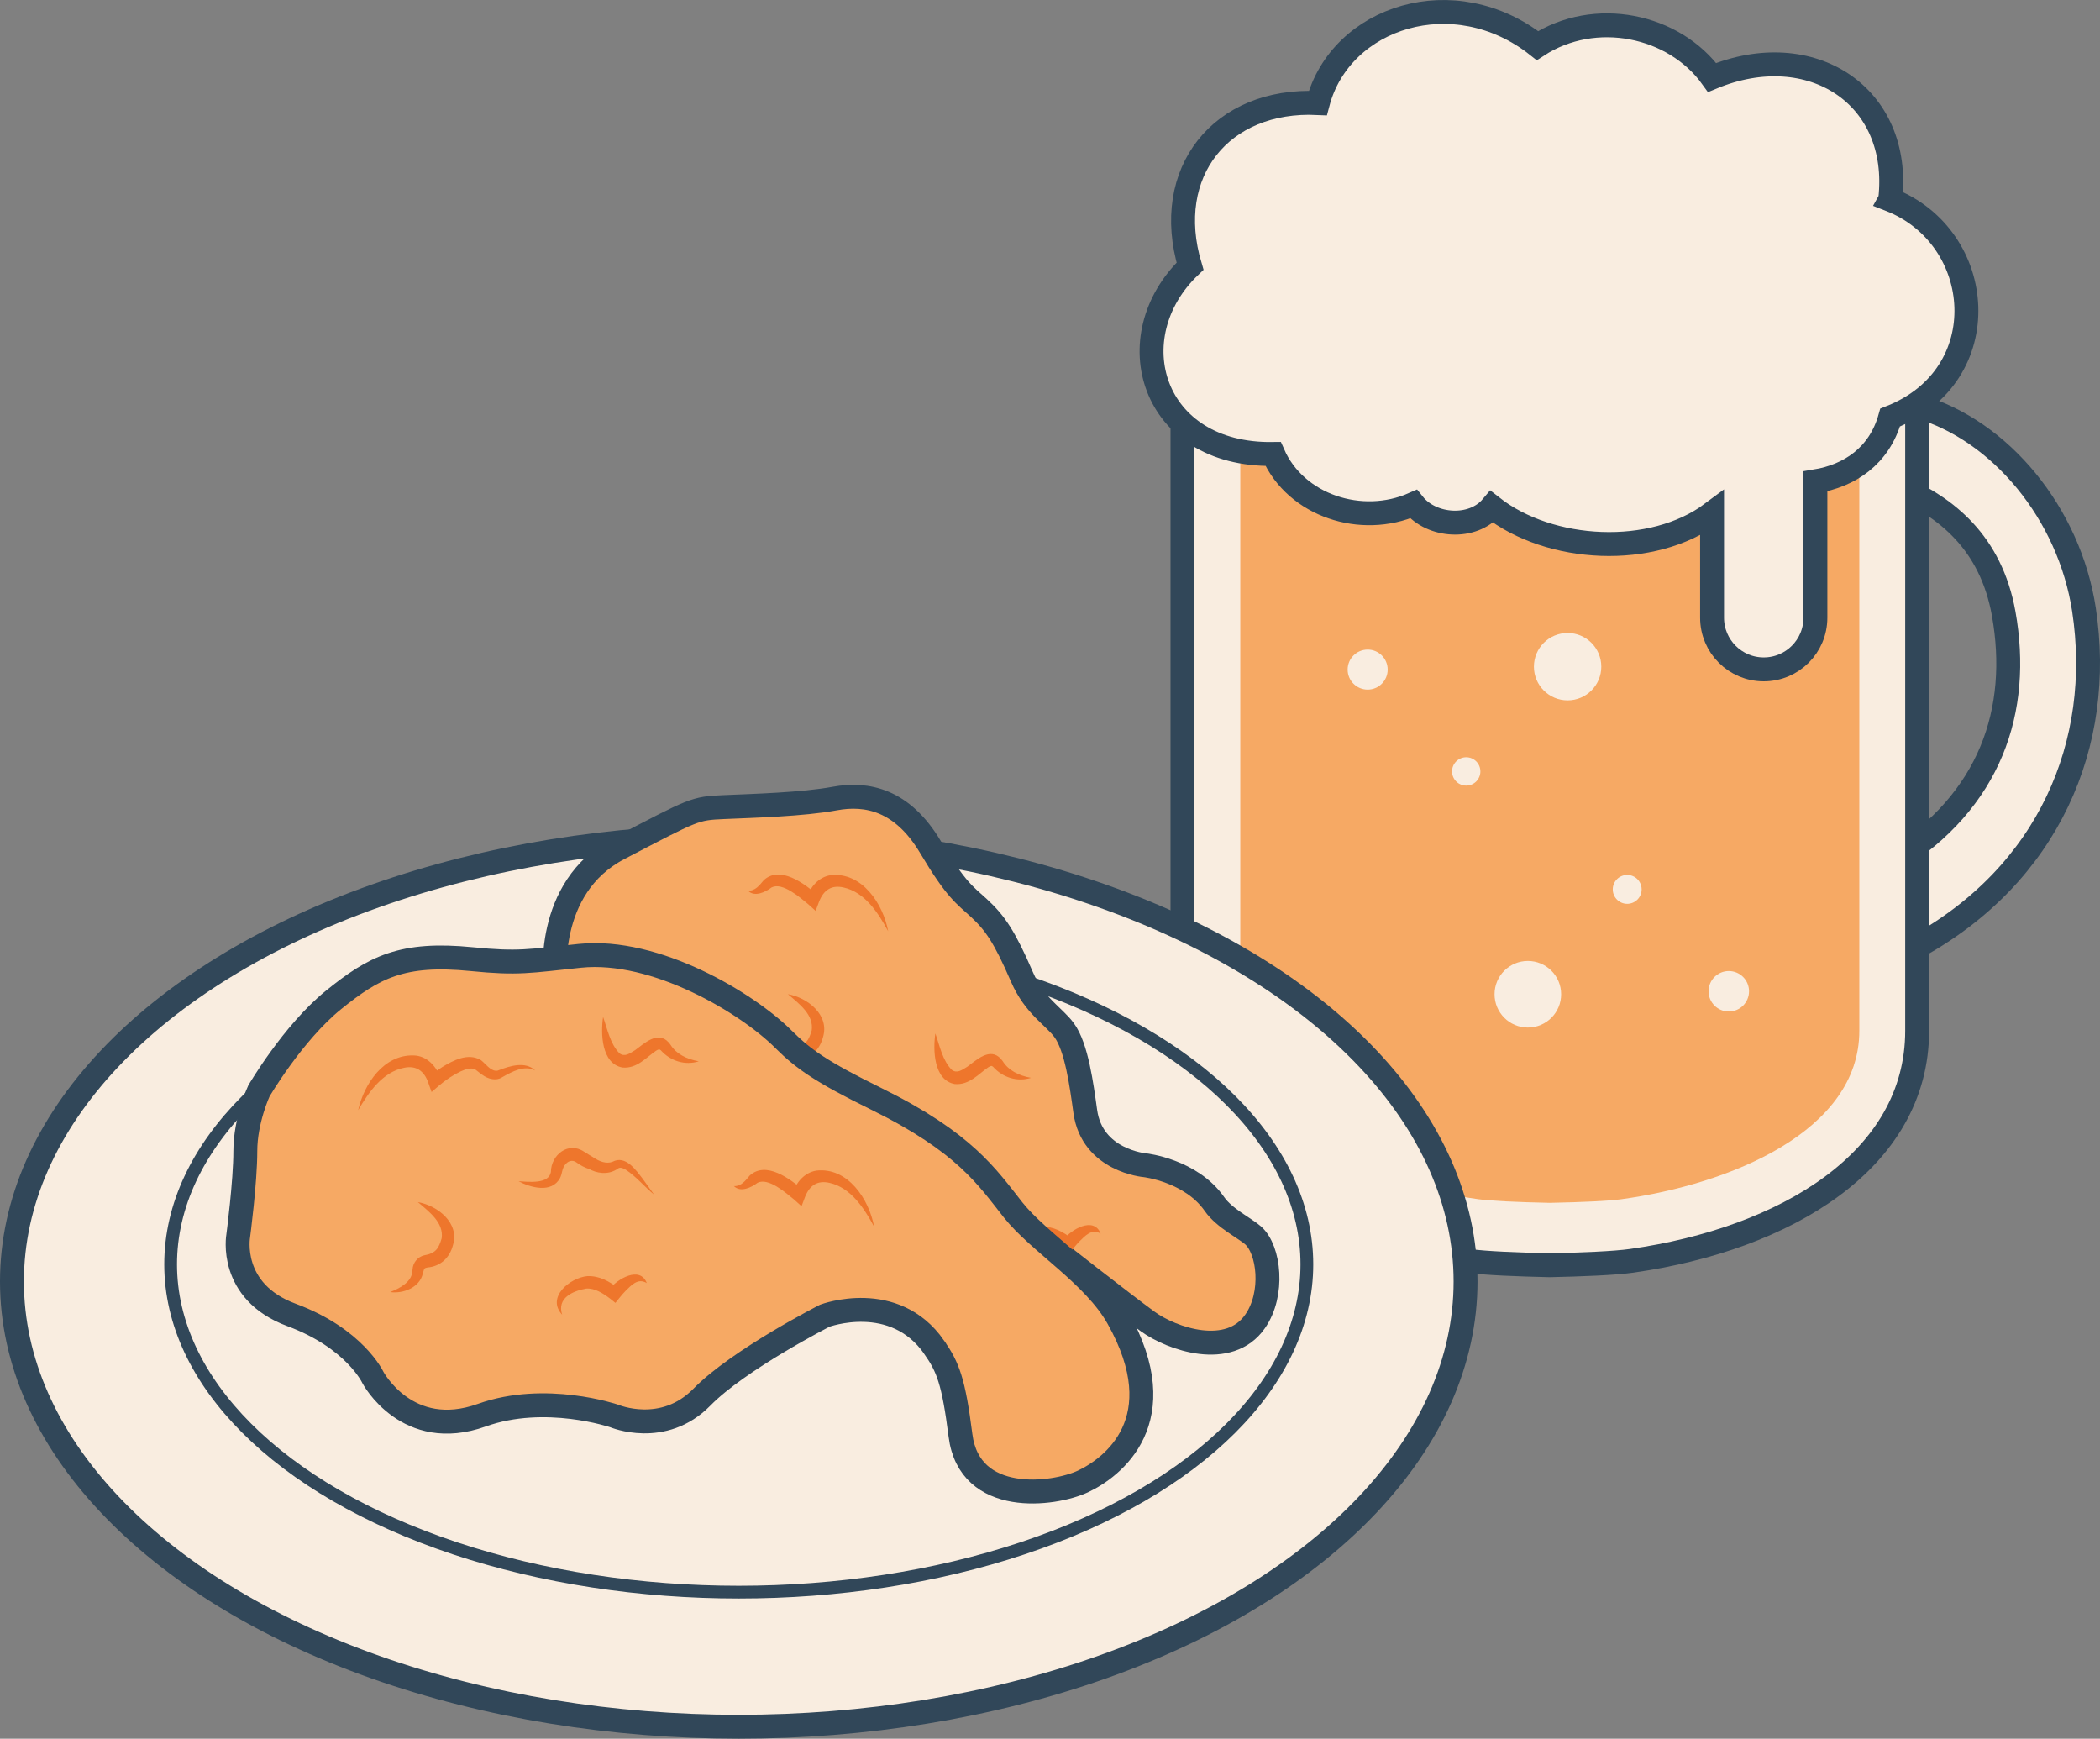
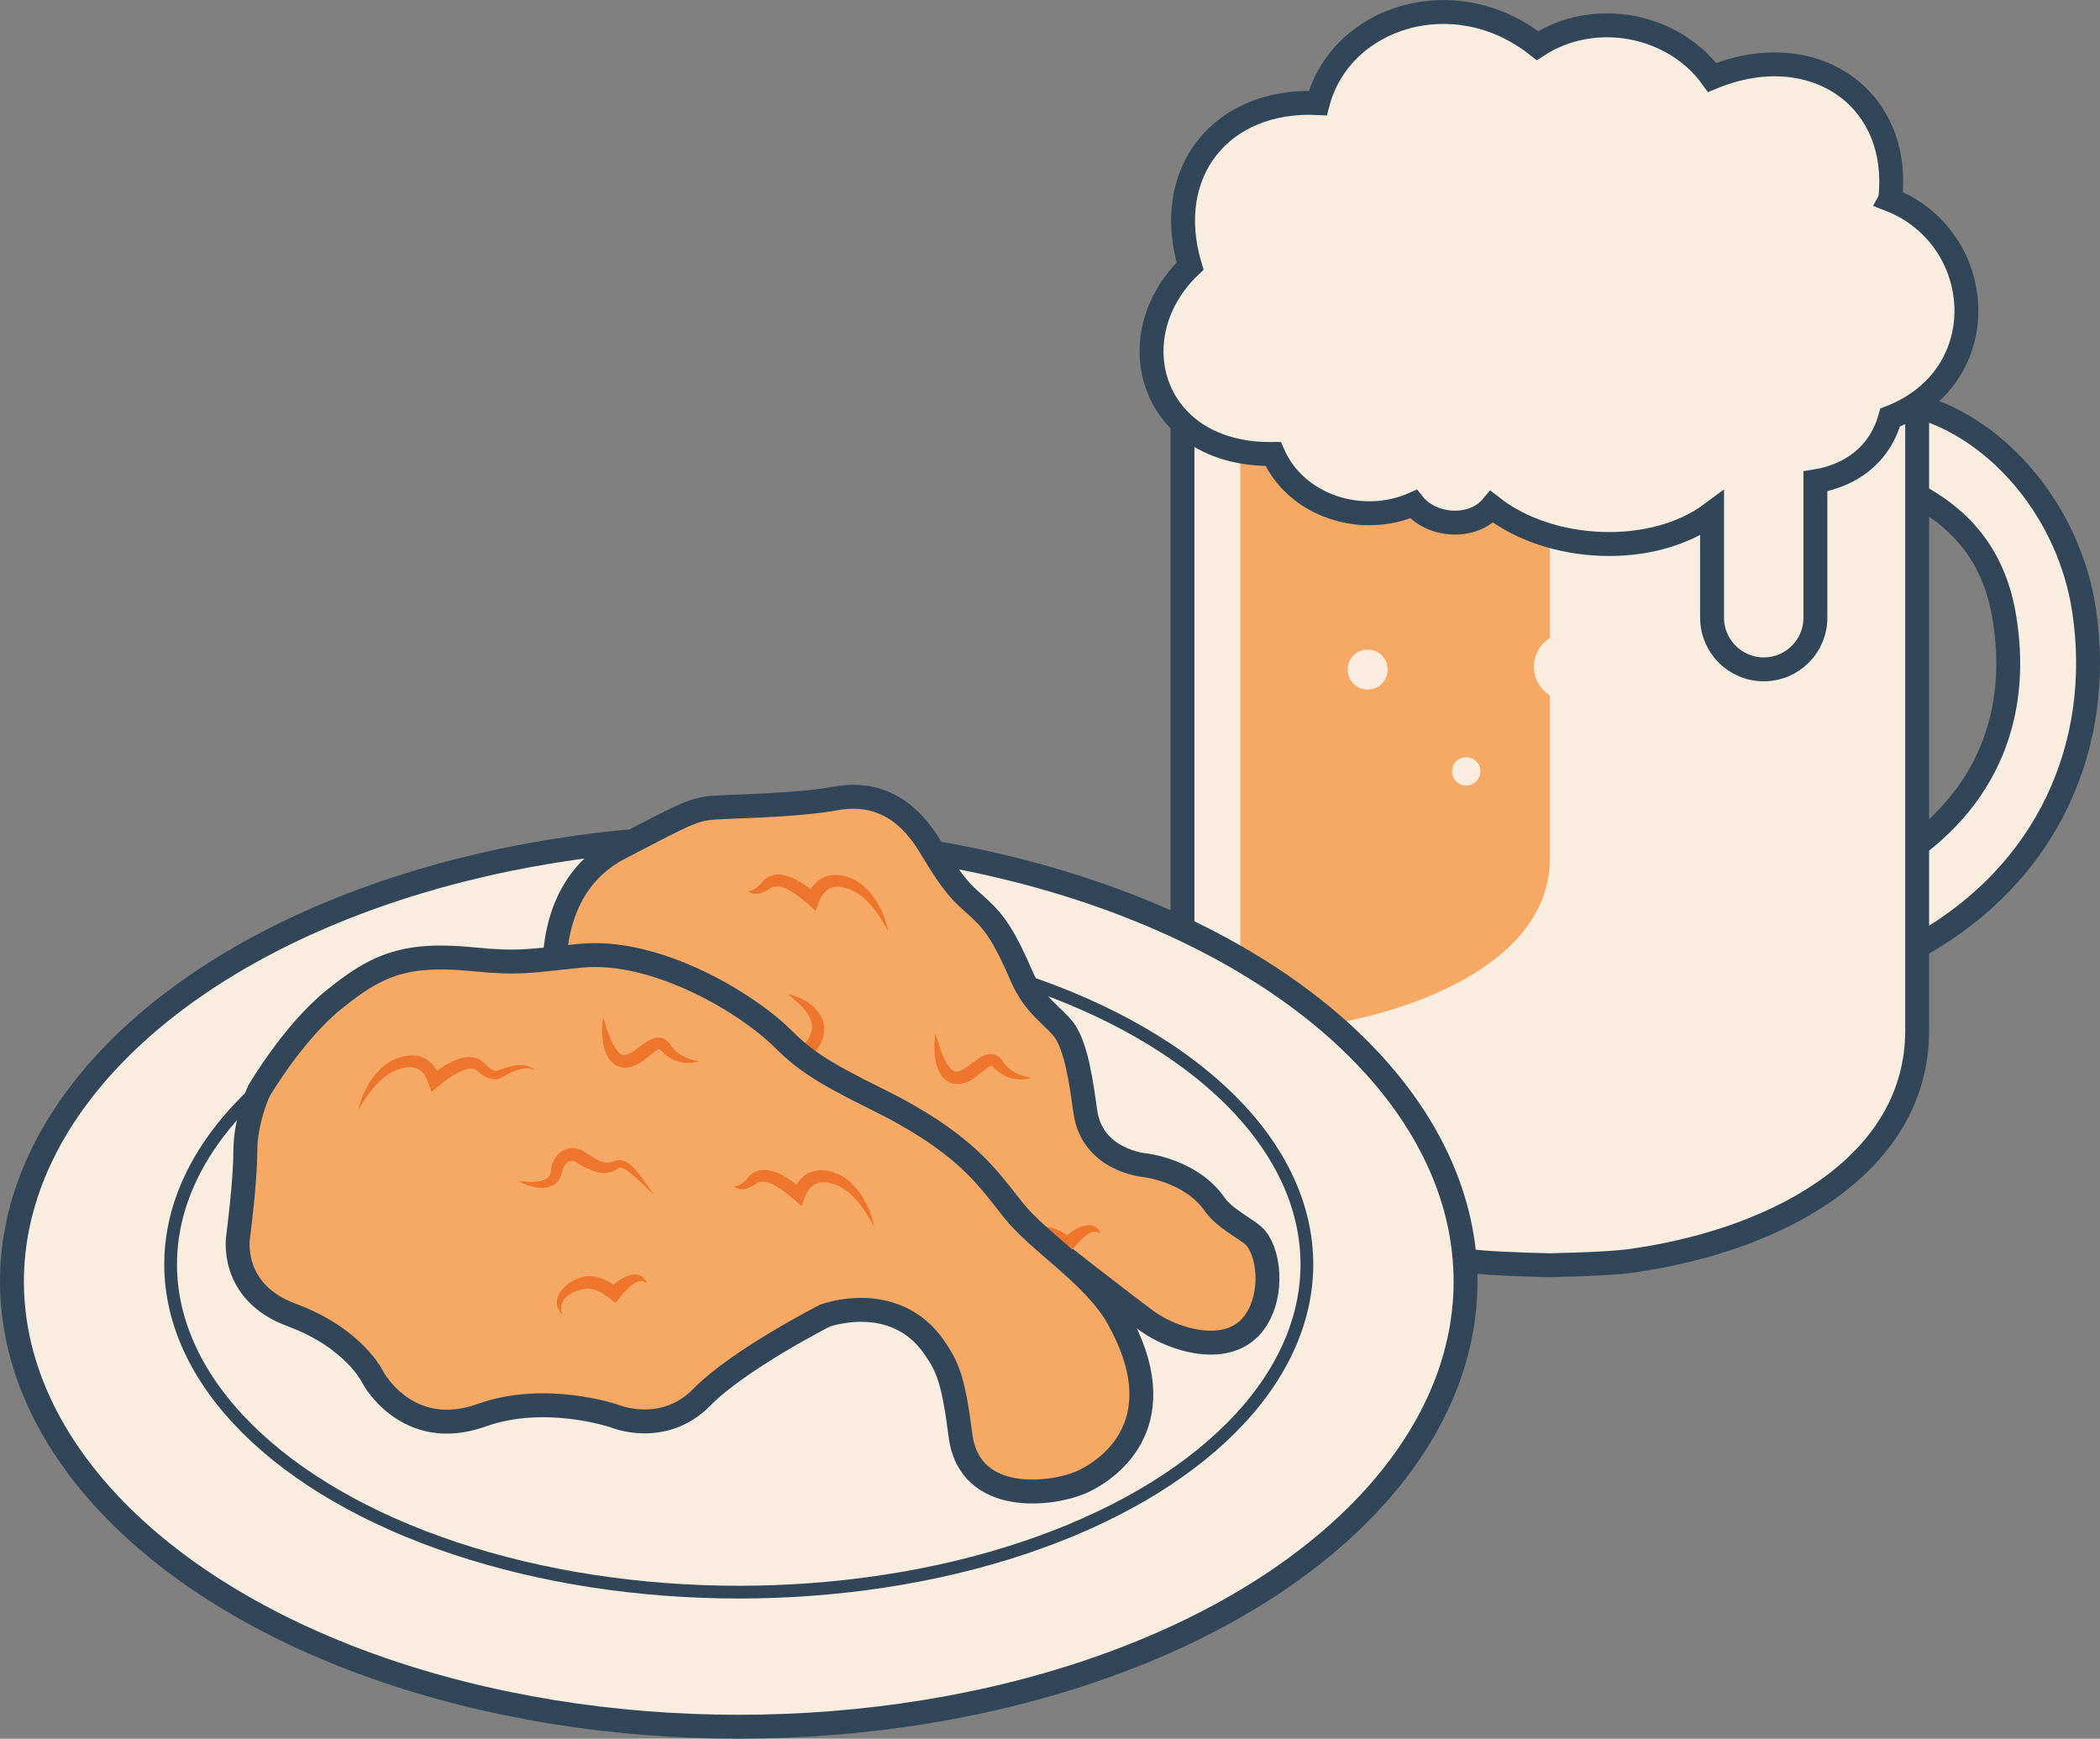
<svg xmlns="http://www.w3.org/2000/svg" id="Laag_1" data-name="Laag 1" viewBox="0 0 474.32 392.67">
  <rect x="0" y="0" width="474.32" height="392.67" fill="#808080" stroke="none" />
  <defs>
    <style>
      .cls-1, .cls-2, .cls-3 {
        stroke: #314759;
        stroke-miterlimit: 10;
      }

      .cls-1, .cls-2, .cls-4 {
        fill: #f9ede0;
      }

      .cls-1, .cls-3 {
        stroke-width: 5.4px;
      }

      .cls-2 {
        stroke-width: 2.88px;
      }

      .cls-5 {
        fill: #ee762c;
      }

      .cls-5, .cls-6, .cls-4 {
        stroke-width: 0px;
      }

      .cls-6, .cls-3 {
        fill: #f6a964;
      }
    </style>
  </defs>
  <path class="cls-1" d="M432.48,214.07l-4.86-19.58c22-13.59,28.83-34.18,24.95-55.89-2.9-16.23-13.15-23.97-23.14-28.44l3.79-18.38c18.6,5.36,34.17,24.21,37.48,45.9,4.6,30.14-7.9,59.9-38.21,76.38Z" />
  <path class="cls-1" d="M350.06,89.15h-82.98v143.62c0,29.32,29.78,47.04,64.48,51.97,3.94.56,11.34.84,18.49,1h0s0,0,0,0,0,0,0,0h0c7.16-.16,14.55-.44,18.49-1,34.7-4.93,64.48-22.65,64.48-51.97V89.15h-82.97Z" />
-   <path class="cls-6" d="M350.06,103.25h0s-69.92,0-69.92,0v129.54c0,22.6,28.96,34.61,53.77,38.04,2.72.37,8.47.66,16.14.82h0c7.68-.15,13.43-.44,16.14-.81,24.81-3.42,53.77-15.44,53.77-38.04V103.25h-69.92Z" />
+   <path class="cls-6" d="M350.06,103.25h0s-69.92,0-69.92,0v129.54h0c7.68-.15,13.43-.44,16.14-.81,24.81-3.42,53.77-15.44,53.77-38.04V103.25h-69.92Z" />
  <path class="cls-1" d="M426.93,45.08c2.68-23.47-17.91-36.85-40.22-27.58-8.57-11.94-26.48-15.64-39.45-7.2-18.73-14.82-44.46-6.59-49.61,12.97-21.82-1.03-35.2,15.64-28.86,36.85-16.63,15.85-8.87,42.82,18.77,42.41,5.15,11.73,19.97,16.47,31.7,11.32,4.12,5.15,13.38,5.76,17.7.62,13.08,10.29,36.23,11.53,49.74,1.44v23.59c0,6.44,5.22,11.67,11.67,11.67s11.67-5.22,11.67-11.67v-30.79c7.62-1.24,14.42-5.64,16.88-14.41,24.29-9.47,21.61-40.76,0-49.2Z" />
  <circle class="cls-4" cx="308.91" cy="151.22" r="4.52" />
  <circle class="cls-4" cx="354.07" cy="150.56" r="7.61" />
  <circle class="cls-4" cx="331.17" cy="174.22" r="3.2" />
  <circle class="cls-4" cx="367.53" cy="200.86" r="3.26" />
  <circle class="cls-4" cx="345.09" cy="224.54" r="7.52" />
  <circle class="cls-4" cx="390.48" cy="223.87" r="4.57" />
  <ellipse class="cls-1" cx="166.86" cy="289.42" rx="164.16" ry="100.55" />
  <ellipse class="cls-2" cx="166.86" cy="285.54" rx="128.32" ry="74.03" />
  <path class="cls-5" d="M181.31,224.52c4.42.76,9.51,4.68,7.94,9.75-.76,2.88-2.84,4.78-5.78,5.02-.63.14-.55.15-.78.53-.06.24-.17.57-.23.81-.72,3.22-4.46,4.62-7.39,4.21,2.06-.81,4.56-2.1,4.97-4.3.01-.2.06-.62.09-.82.08-1.49,1.14-2.83,2.63-3.18,2.7-.46,3.29-1.65,3.95-3.84.49-3.51-2.72-5.92-5.38-8.18h0Z" />
  <path class="cls-3" d="M125.43,221.53s-2.67-21.04,14.37-29.92c17.04-8.89,17.04-9.04,23.7-9.33s17.78-.59,25.04-1.93,15.26.26,21.63,10.96c5.87,9.87,7.73,10.79,10.96,13.78,3.61,3.33,5.75,6.42,9.69,15.52,2.88,6.65,7.22,8.88,9.54,12.05,2.82,3.84,3.94,12.41,4.77,18.35,1.56,11.17,13.48,12.15,13.48,12.15,0,0,10.41,1.16,15.71,8.78,2.22,3.19,6.89,5.44,8.73,7.07,3.62,3.23,4.78,13.16.44,19.41-5.85,8.44-18.81,4-24.3,0-5.48-4-21.63-16.66-21.63-16.66l-58.22-30.01-53.92-30.22Z" />
  <path class="cls-5" d="M229.5,285.76c-3.68-3.94,1.73-8.35,5.64-8.73,2.74-.12,5.04,1.19,7.11,2.81,0,0-2.14.21-2.14.21,1.73-2.34,6.95-5.46,8.49-1.45-2.01-1.23-3.51.5-4.85,1.82-.76.79-1.57,1.81-2.24,2.65,0,0-1.2-.96-1.2-.96-1.53-1.16-3.47-2.43-5.41-2.27-3.05.55-6.66,2.12-5.41,5.92h0Z" />
  <path class="cls-5" d="M177.94,224.52c4.42.76,9.51,4.68,7.94,9.75-.76,2.88-2.84,4.78-5.78,5.02-.63.14-.55.15-.78.53-.06.24-.17.57-.23.81-.72,3.22-4.46,4.62-7.39,4.21,2.06-.81,4.56-2.1,4.97-4.3.01-.2.06-.62.09-.82.08-1.49,1.14-2.83,2.63-3.18,2.7-.46,3.29-1.65,3.95-3.84.49-3.51-2.72-5.92-5.38-8.18h0Z" />
  <path class="cls-3" d="M211.01,304.28c3.1,4.46,4.37,7.62,5.93,19.89,2.02,15.95,21.05,13.49,27.65,10.41,6.6-3.08,20.95-13.79,7.92-36.96-5.43-9.66-17.85-17.01-23.68-24.37s-10.86-15.22-30.92-25.09c-12.19-6-16.38-8.88-20.97-13.47-8.11-8.1-28.76-20.6-45.96-18.83-11.51,1.19-13.83,1.81-24.45.75-15.69-1.56-22.03,1.8-31.22,9.23-9.18,7.44-16.84,20.56-16.84,20.56,0,0-3.06,6.56-3.06,13.56s-1.6,19.13-1.6,19.13c0,0-2.3,12.56,12.03,17.87s18.4,14.15,18.4,14.15c0,0,7.73,14.53,24.59,8.49,14.33-5.13,29.9.18,29.9.18,0,0,11.05,4.69,19.81-4.25,8.32-8.49,27.77-18.4,27.77-18.4,0,0,15.67-5.84,24.7,7.14Z" />
  <path class="cls-5" d="M80.91,250.68c1.32-5.86,5.74-12.52,12.48-12.32,3.08.04,5.29,2.57,6.18,5.29,0,0-2.4-.7-2.4-.7.9-.74,1.76-1.36,2.71-1.96,2.47-1.5,5.85-3.3,8.74-1.57,1.06.81,2.04,2.29,3.33,2.4.34.02.39.02.72-.13,2.49-.97,6.05-2.07,8.22.08-2.47-1.32-5.23.27-7.41,1.48-.37.28-1.06.5-1.52.5-2.06.06-3.25-1.22-4.63-2.24-1.06-.46-2.18-.03-3.34.48-1.68.8-3.4,1.96-4.86,3.21l-1.65,1.42-.75-2.12c-.9-2.58-2.67-3.93-5.43-3.36-4.84.94-7.99,5.47-10.38,9.55h0Z" />
  <path class="cls-5" d="M197.43,277.02c-2.25-4.15-5.25-8.8-10.06-9.88-2.78-.64-4.52.61-5.54,3.18,0,0-.79,2.1-.79,2.1l-1.63-1.47c-1.89-1.55-5.83-5.05-8.29-3.84-1.4,1.07-3.87,2.27-5.35.76,1.66.07,2.62-1.26,3.56-2.38,3.71-3.39,9.13.78,12.11,3.27,0,0-2.43.62-2.43.62.91-2.41,2.68-4.55,5.36-5.01,7.15-.82,11.93,6.49,13.06,12.66h0Z" />
  <path class="cls-5" d="M200.61,210.31c-2.25-4.15-5.25-8.8-10.06-9.88-2.78-.64-4.52.61-5.54,3.18,0,0-.79,2.1-.79,2.1l-1.63-1.47c-1.89-1.55-5.83-5.05-8.29-3.84-1.4,1.07-3.87,2.27-5.35.76,1.66.07,2.62-1.26,3.56-2.38,3.71-3.39,9.13.78,12.11,3.27,0,0-2.43.62-2.43.62.91-2.41,2.68-4.55,5.36-5.01,7.15-.82,11.93,6.49,13.06,12.66h0Z" />
  <path class="cls-5" d="M126.99,296.93c-3.68-3.94,1.73-8.35,5.64-8.73,2.74-.12,5.04,1.19,7.11,2.81,0,0-2.14.21-2.14.21,1.73-2.34,6.95-5.46,8.49-1.45-2.01-1.23-3.51.5-4.85,1.82-.76.79-1.57,1.81-2.24,2.65,0,0-1.2-.96-1.2-.96-1.53-1.16-3.47-2.43-5.41-2.27-3.05.55-6.66,2.12-5.41,5.92h0Z" />
-   <path class="cls-5" d="M94.36,271.48c4.42.76,9.51,4.68,7.94,9.75-.76,2.88-2.84,4.78-5.78,5.02-.63.14-.55.15-.78.53-.06.24-.17.57-.23.81-.72,3.22-4.46,4.62-7.39,4.21,2.06-.81,4.56-2.1,4.97-4.3.01-.2.06-.62.09-.82.08-1.49,1.14-2.83,2.63-3.18,2.7-.46,3.29-1.65,3.95-3.84.49-3.51-2.72-5.92-5.38-8.18h0Z" />
  <path class="cls-5" d="M117.15,266.78c2.25.13,6.83.69,7.28-2.1.02-3.82,3.92-6.99,7.49-4.58,0,.04,2.13,1.29,2.23,1.37,1.15.78,2.77,1.46,4.19.91,2.97-1.6,5.34,1.93,6.86,3.89,0,0,2.55,3.54,2.55,3.54-2.16-1.77-4.11-4.16-6.41-5.64-.54-.34-1.12-.52-1.45-.42-.19.05-.21.1-.68.4-1.97,1.19-4.46.88-6.38-.27,0,0,.25.14.25.14-1.07-.35-1.96-.83-2.84-1.47-.35-.25-.72-.41-1.14-.38-.9.02-1.87,1.02-2.12,2.35-.08.39-.26,1.11-.49,1.53-1.89,3.5-6.63,2.17-9.34.74h0Z" />
  <path class="cls-5" d="M136.21,229.64c.99,2.81,1.62,6.13,3.72,8.25,1.16.86,2.22.09,3.53-.73,1.95-1.4,5.08-4.49,7.55-1.76,0,0,.42.52.42.52,1.26,2.06,3.6,3.27,6.4,3.77-3.08.97-6.39-.04-8.58-2.5-.31-.27-.5-.25-1.1.13-2.13,1.44-4.28,4.07-7.55,3.77-4.78-.86-4.94-7.72-4.38-11.45h0Z" />
  <path class="cls-5" d="M211.26,233.37c.99,2.81,1.62,6.13,3.72,8.25,1.16.86,2.22.09,3.53-.73,1.95-1.4,5.08-4.49,7.55-1.76,0,0,.42.52.42.52,1.26,2.06,3.6,3.27,6.4,3.77-3.08.97-6.39-.04-8.58-2.5-.31-.27-.5-.25-1.1.13-2.13,1.44-4.28,4.07-7.55,3.77-4.78-.86-4.94-7.72-4.38-11.45h0Z" />
</svg>